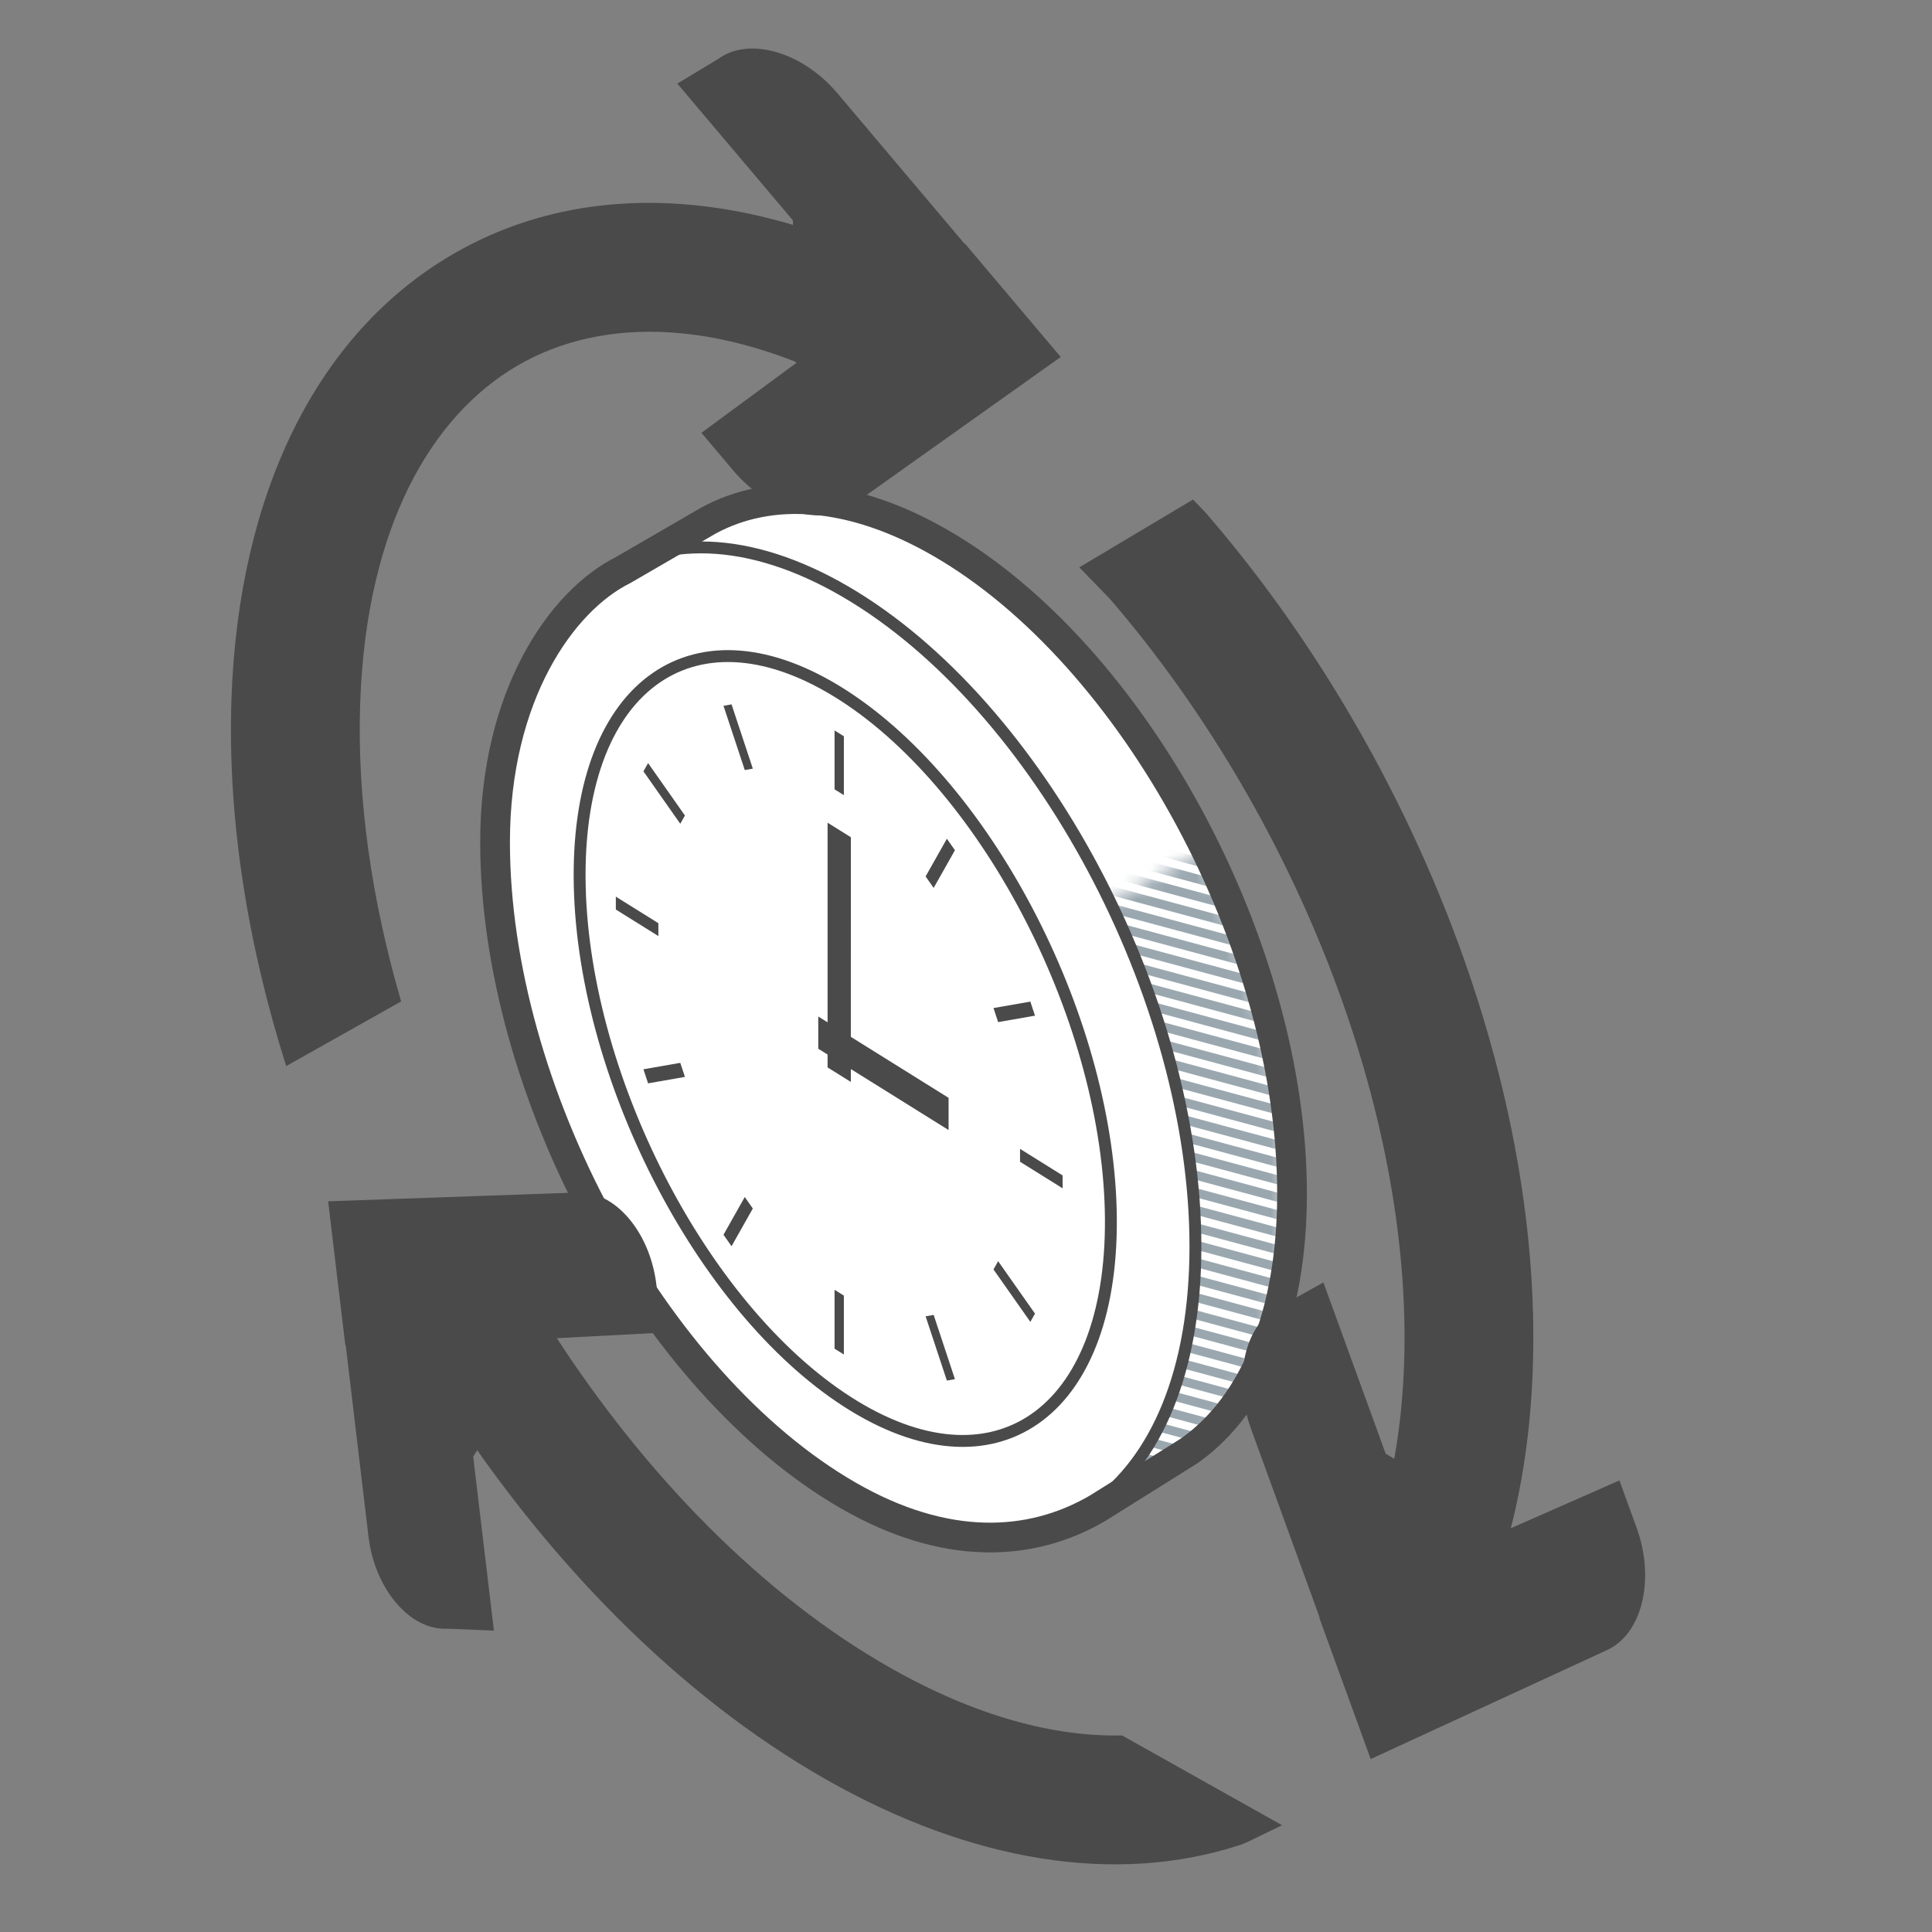
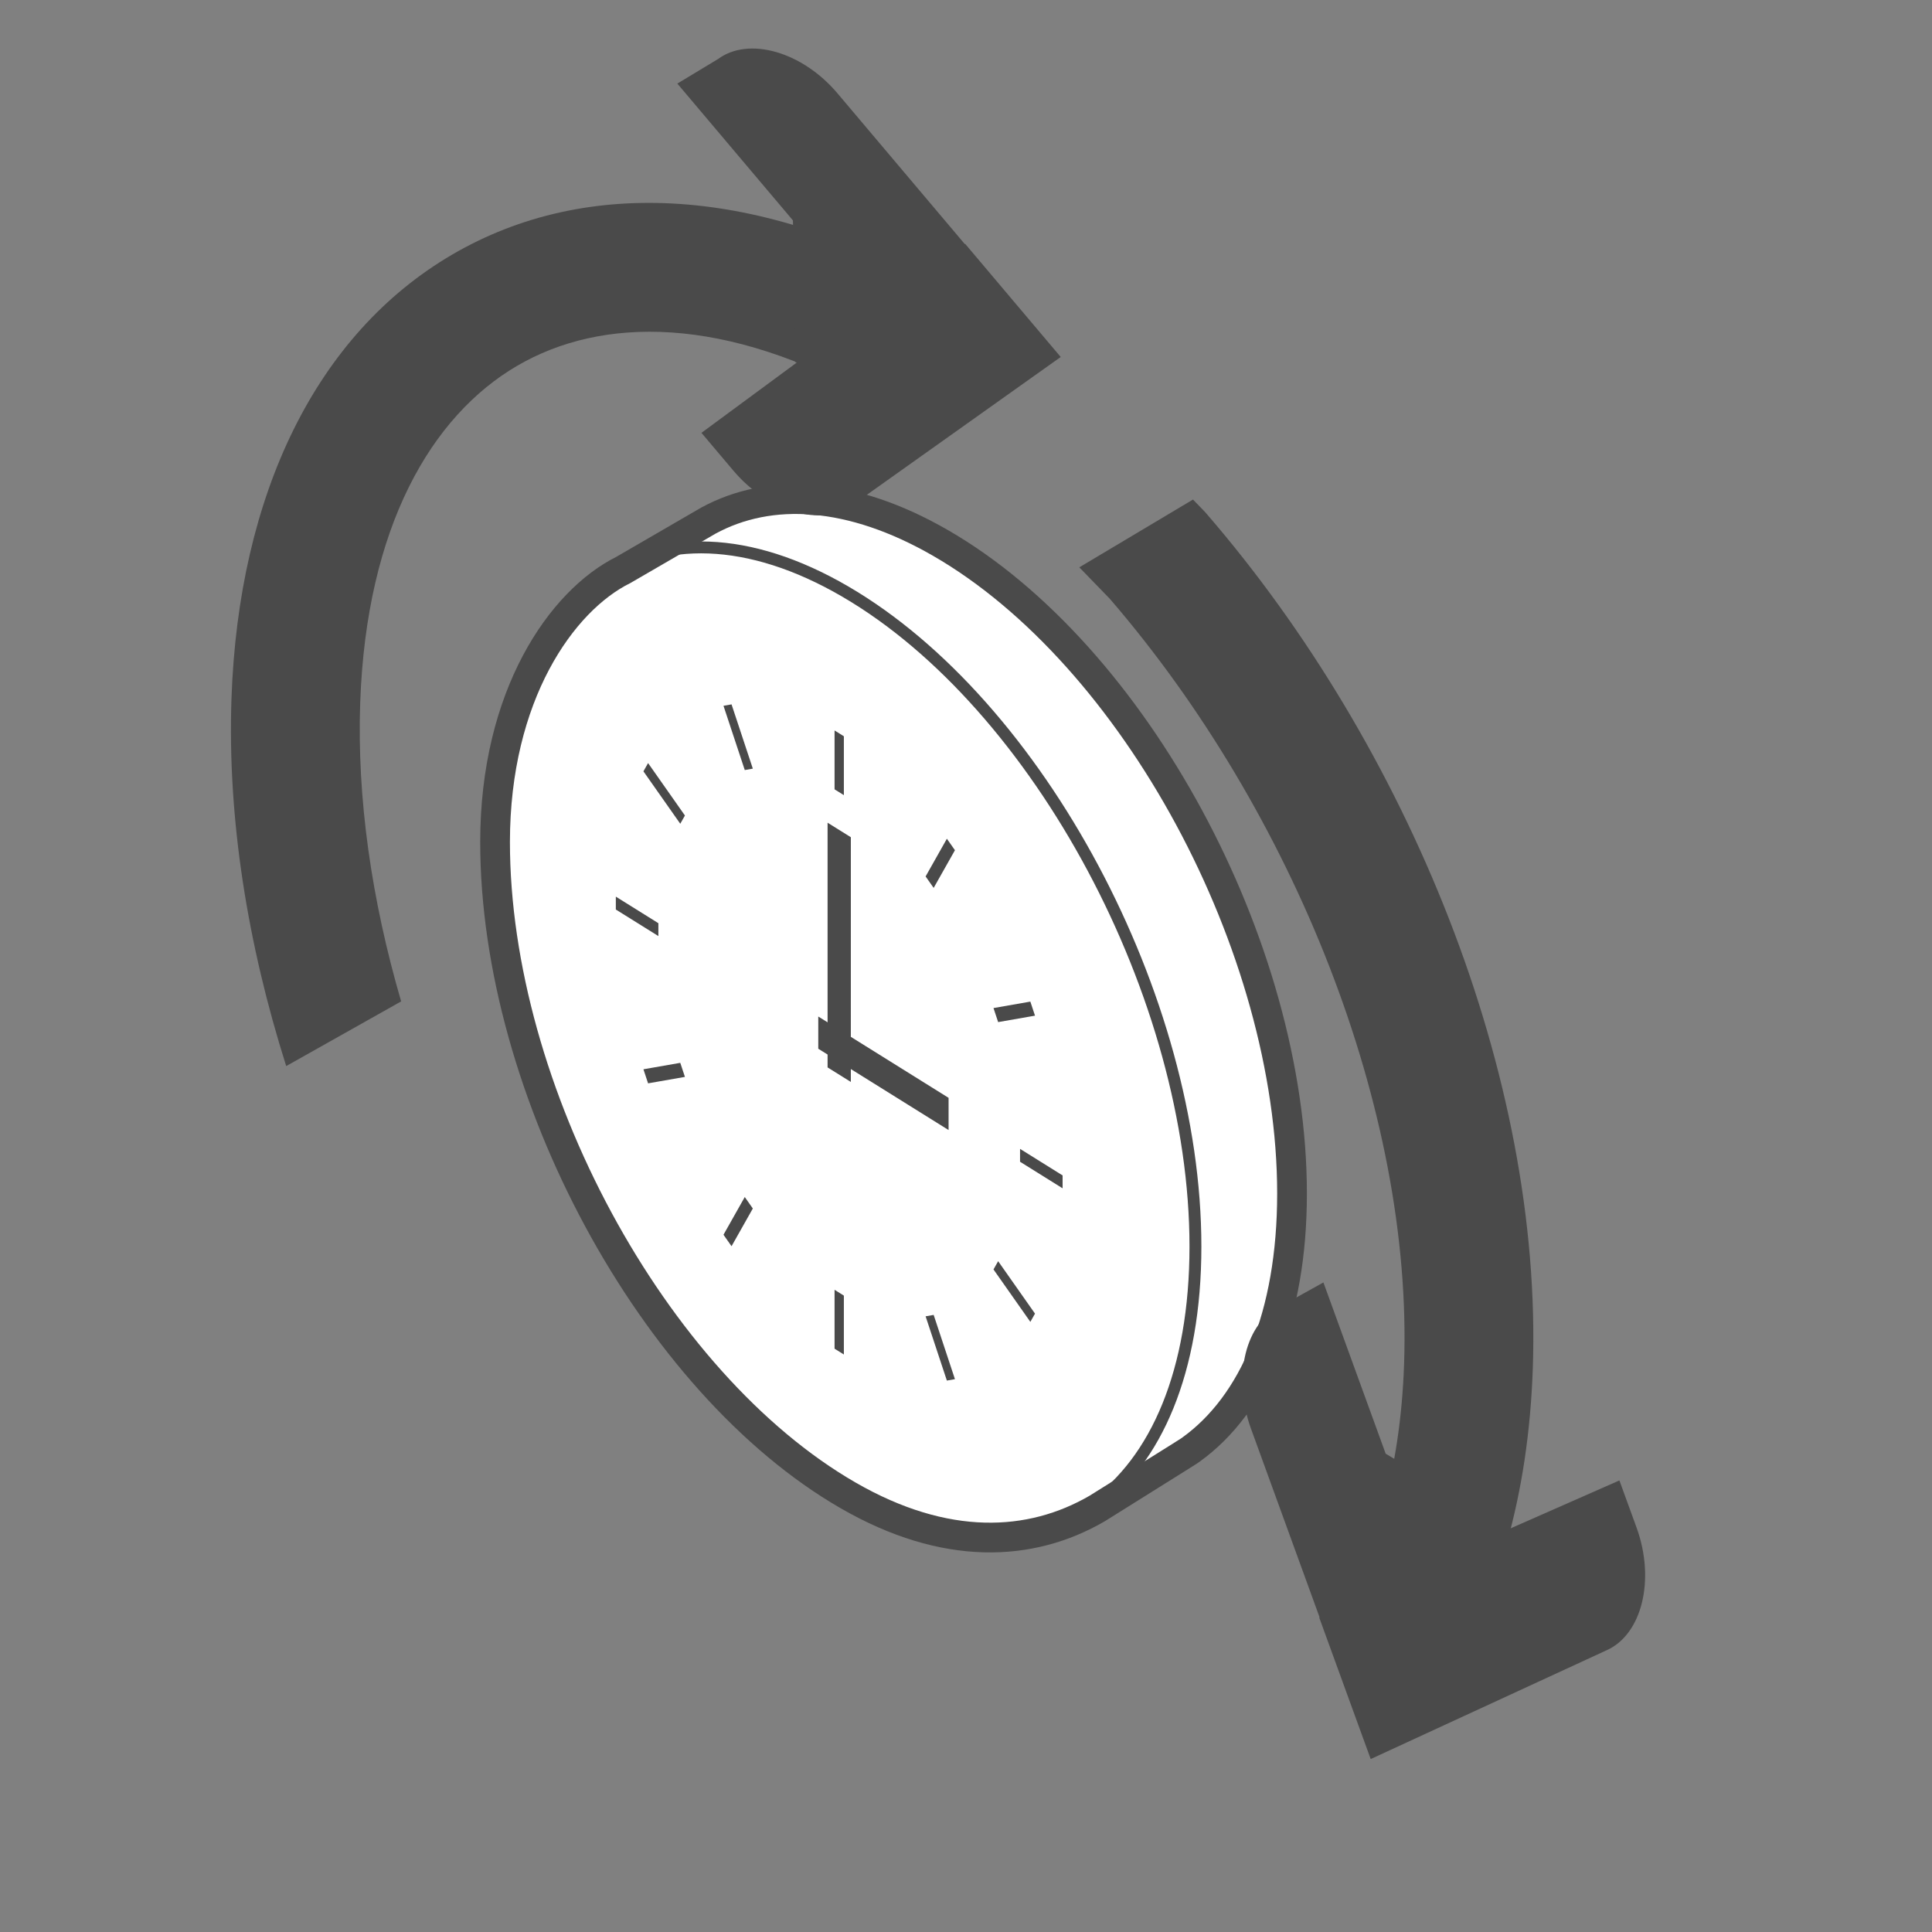
<svg xmlns="http://www.w3.org/2000/svg" width="130" height="130" viewBox="0 0 130 130" fill="none">
  <rect x="0" y="0" width="130" height="130" fill="#808080" stroke="none" />
  <path fill-rule="evenodd" clip-rule="evenodd" d="M42.25 37.887L73.691 101.021L79.121 97.684L79.923 97.187C84.256 94.22 86.938 88.251 86.938 79.979C86.938 63.452 76.23 43.991 63.022 36.512C56.97 33.086 51.443 32.769 47.23 35.022L42.25 37.887Z" fill="white" />
  <mask id="mask0_1164_21298" style="mask-type:alpha" maskUnits="userSpaceOnUse" x="53" y="57" width="34" height="45">
    <path d="M80.703 57.296C84.345 64.689 86.556 72.91 86.556 80.511C86.556 88.791 83.933 94.766 79.696 97.736L78.911 98.234L73.602 101.574L53.088 59.412L61.671 68.218L80.703 57.296Z" fill="white" />
  </mask>
  <g mask="url(#mask0_1164_21298)">
-     <path d="M40.184 35.341L108.225 53.676M40.184 36.515L108.225 54.85M40.184 37.69L108.225 56.024M40.184 38.864L108.225 57.199M40.184 40.038L108.225 58.373M40.184 41.213L108.225 59.548M40.184 42.387L108.225 60.722M40.184 43.562L108.225 61.897M40.184 44.736L108.225 63.071M40.184 45.91L108.225 64.245M40.184 47.085L108.225 65.42M40.184 48.259L108.225 66.594M40.184 49.434L108.225 67.769M40.184 50.608L108.225 68.943M40.184 51.783L108.225 70.118M40.184 52.957L108.225 71.292M40.184 54.131L108.225 72.466M40.184 55.306L108.225 73.641M40.184 71.748L108.225 90.083M40.184 70.573L108.225 88.908M40.184 69.399L108.225 87.734M40.184 68.225L108.225 86.559M40.184 67.05L108.225 85.385M40.184 65.876L108.225 84.21M40.184 64.701L108.225 83.036M40.184 63.527L108.225 81.862M40.184 62.352L108.225 80.687M40.184 61.178L108.225 79.513M40.184 60.004L108.225 78.338M40.184 58.829L108.225 77.164M40.184 57.655L108.225 75.99M40.184 56.48L108.225 74.815M40.184 76.445L108.225 94.78M40.184 75.271L108.225 93.606M40.184 74.097L108.225 92.431M40.184 72.922L108.225 91.257M40.184 84.666L108.225 103.001M40.184 85.841L108.225 104.176M40.184 87.015L108.225 105.35M40.184 88.19L108.225 106.524M40.184 89.364L108.225 107.699M40.184 90.538L108.225 108.873M40.184 83.492L108.225 101.827M40.184 82.317L108.225 100.652M40.184 81.143L108.225 99.478M40.184 79.969L108.225 98.303M40.184 78.794L108.225 97.129M40.184 77.62L108.225 95.955" stroke="#9AA7AF" stroke-width="0.6" stroke-linecap="round" stroke-linejoin="round" />
-   </g>
+     </g>
  <path fill-rule="evenodd" clip-rule="evenodd" d="M42.25 37.887L73.691 101.021L79.121 97.684L79.923 97.187C84.256 94.22 86.938 88.251 86.938 79.979C86.938 63.452 76.23 43.991 63.022 36.512C56.97 33.086 51.443 32.769 47.23 35.022L42.25 37.887Z" stroke="#4A4A4A" stroke-width="0.8" stroke-linejoin="round" />
  <path fill-rule="evenodd" clip-rule="evenodd" d="M56.875 100.489C69.888 108.071 80.438 100.633 80.438 83.875C80.438 67.117 69.888 47.386 56.875 39.803C43.862 32.221 33.312 39.659 33.312 56.416C33.312 73.174 43.862 92.906 56.875 100.489Z" fill="white" stroke="#4A4A4A" stroke-width="0.8" stroke-linejoin="round" />
-   <path fill-rule="evenodd" clip-rule="evenodd" d="M57.014 94.32C66.886 100.667 74.826 95.171 74.749 82.044C74.673 68.918 66.608 53.131 56.736 46.784C46.864 40.438 38.924 45.933 39.001 59.06C39.077 72.186 47.142 87.973 57.014 94.32Z" fill="white" stroke="#4A4A4A" stroke-width="0.8" stroke-linejoin="round" />
  <path fill-rule="evenodd" clip-rule="evenodd" d="M47.664 35.032C51.831 32.764 57.297 33.082 63.283 36.533C76.347 44.064 86.938 63.663 86.938 80.308C86.938 88.536 84.349 94.502 80.156 97.527L80 97.637L79.206 98.138L73.836 101.498C69.352 104.109 63.607 104.392 57.07 100.623C43.949 93.059 33.312 73.375 33.312 56.658C33.312 46.792 37.785 40.414 41.946 38.349L47.664 35.032Z" stroke="#4A4A4A" stroke-width="2" />
  <path d="M57.252 56.335L57.251 69.767L63.828 73.871V76.038L57.251 71.934L57.252 72.801L55.686 71.824L55.686 70.957L55.06 70.567V68.4L55.686 68.79L55.686 55.358L57.252 56.335ZM56.782 49.542V53.504L56.156 53.113V49.151L56.782 49.542ZM56.782 87.179V91.141L56.156 90.75V86.788L56.782 87.179ZM63.713 56.437L64.256 57.209L62.824 59.746L62.282 58.974L63.713 56.437ZM50.114 80.545L50.656 81.317L49.224 83.855L48.682 83.083L50.114 80.545ZM69.33 67.396L69.643 68.342L67.163 68.775L66.85 67.83L69.33 67.396ZM45.774 71.516L46.087 72.462L43.608 72.896L43.295 71.95L45.774 71.516ZM71.5 79.092V79.959L68.637 78.172V77.305L71.5 79.092ZM44.301 62.12V62.986L41.438 61.2V60.333L44.301 62.12ZM67.163 84.863L69.643 88.391L69.33 88.946L66.85 85.418L67.163 84.863ZM43.608 51.346L46.087 54.874L45.774 55.429L43.295 51.901L43.608 51.346ZM62.824 88.477L64.256 92.801L63.713 92.896L62.282 88.572L62.824 88.477ZM49.224 47.396L50.656 51.72L50.114 51.815L48.682 47.491L49.224 47.396Z" fill="#4A4A4A" />
  <path d="M72.624 38.174L74.674 40.288C87.038 54.626 95.073 74.677 94.477 91.806C94.351 95.423 93.849 98.65 93.049 101.474L101.388 103.837C102.399 100.265 102.991 96.34 103.138 92.107C103.826 72.37 94.713 50.205 81.149 34.526C81.095 34.464 81.04 34.404 80.983 34.345L80.273 33.614L72.624 38.174Z" fill="#4A4A4A" />
-   <path d="M37.19 89.613C43.423 99.308 51.348 107.363 59.881 112.21C65.724 115.529 71.007 116.876 75.501 116.773L86.267 122.815L83.966 123.931C83.787 124.017 83.603 124.091 83.415 124.153C75.081 126.863 65.359 125.288 55.6 119.746C45.575 114.052 36.701 104.877 29.9 94.3L37.19 89.613Z" fill="#4A4A4A" />
  <path d="M58.834 26.891C48.819 21.203 40.485 21.288 34.792 24.618C29.057 27.973 24.651 35.407 24.237 47.295C24.015 53.695 24.995 60.539 26.992 67.382L19.258 71.734C16.66 63.534 15.294 55.08 15.576 46.993C16.055 33.24 21.289 22.476 30.417 17.137C39.587 11.773 51.34 12.668 63.114 19.355L58.834 26.891Z" fill="#4A4A4A" />
  <path d="M64.922 16.427L56.352 6.28C53.985 3.477 50.387 2.444 48.315 3.972L45.577 5.624L53.355 14.832L53.517 24.363L53.61 24.399L47.199 29.125L49.342 31.662C51.708 34.464 55.306 35.498 57.379 33.97L71.373 24.021L64.945 16.41L64.922 16.427Z" fill="#4A4A4A" />
  <path d="M88.793 108.829L84.176 96.133C82.901 92.626 83.809 88.928 86.206 87.873L89.049 86.293L93.239 97.816L101.567 102.781L101.552 102.88L108.966 99.615L110.121 102.789C111.396 106.295 110.487 109.993 108.091 111.049L92.231 118.363L88.767 108.841L88.793 108.829Z" fill="#4A4A4A" />
-   <path d="M23.26 90.499L24.795 103.388C25.219 106.947 27.6 109.725 30.112 109.593L33.234 109.718L31.84 98.021L36.778 90.079L44.55 89.67L44.167 86.448C43.743 82.889 41.362 80.11 38.85 80.242L22.081 80.834L23.233 90.5L23.26 90.499Z" fill="#4A4A4A" />
</svg>